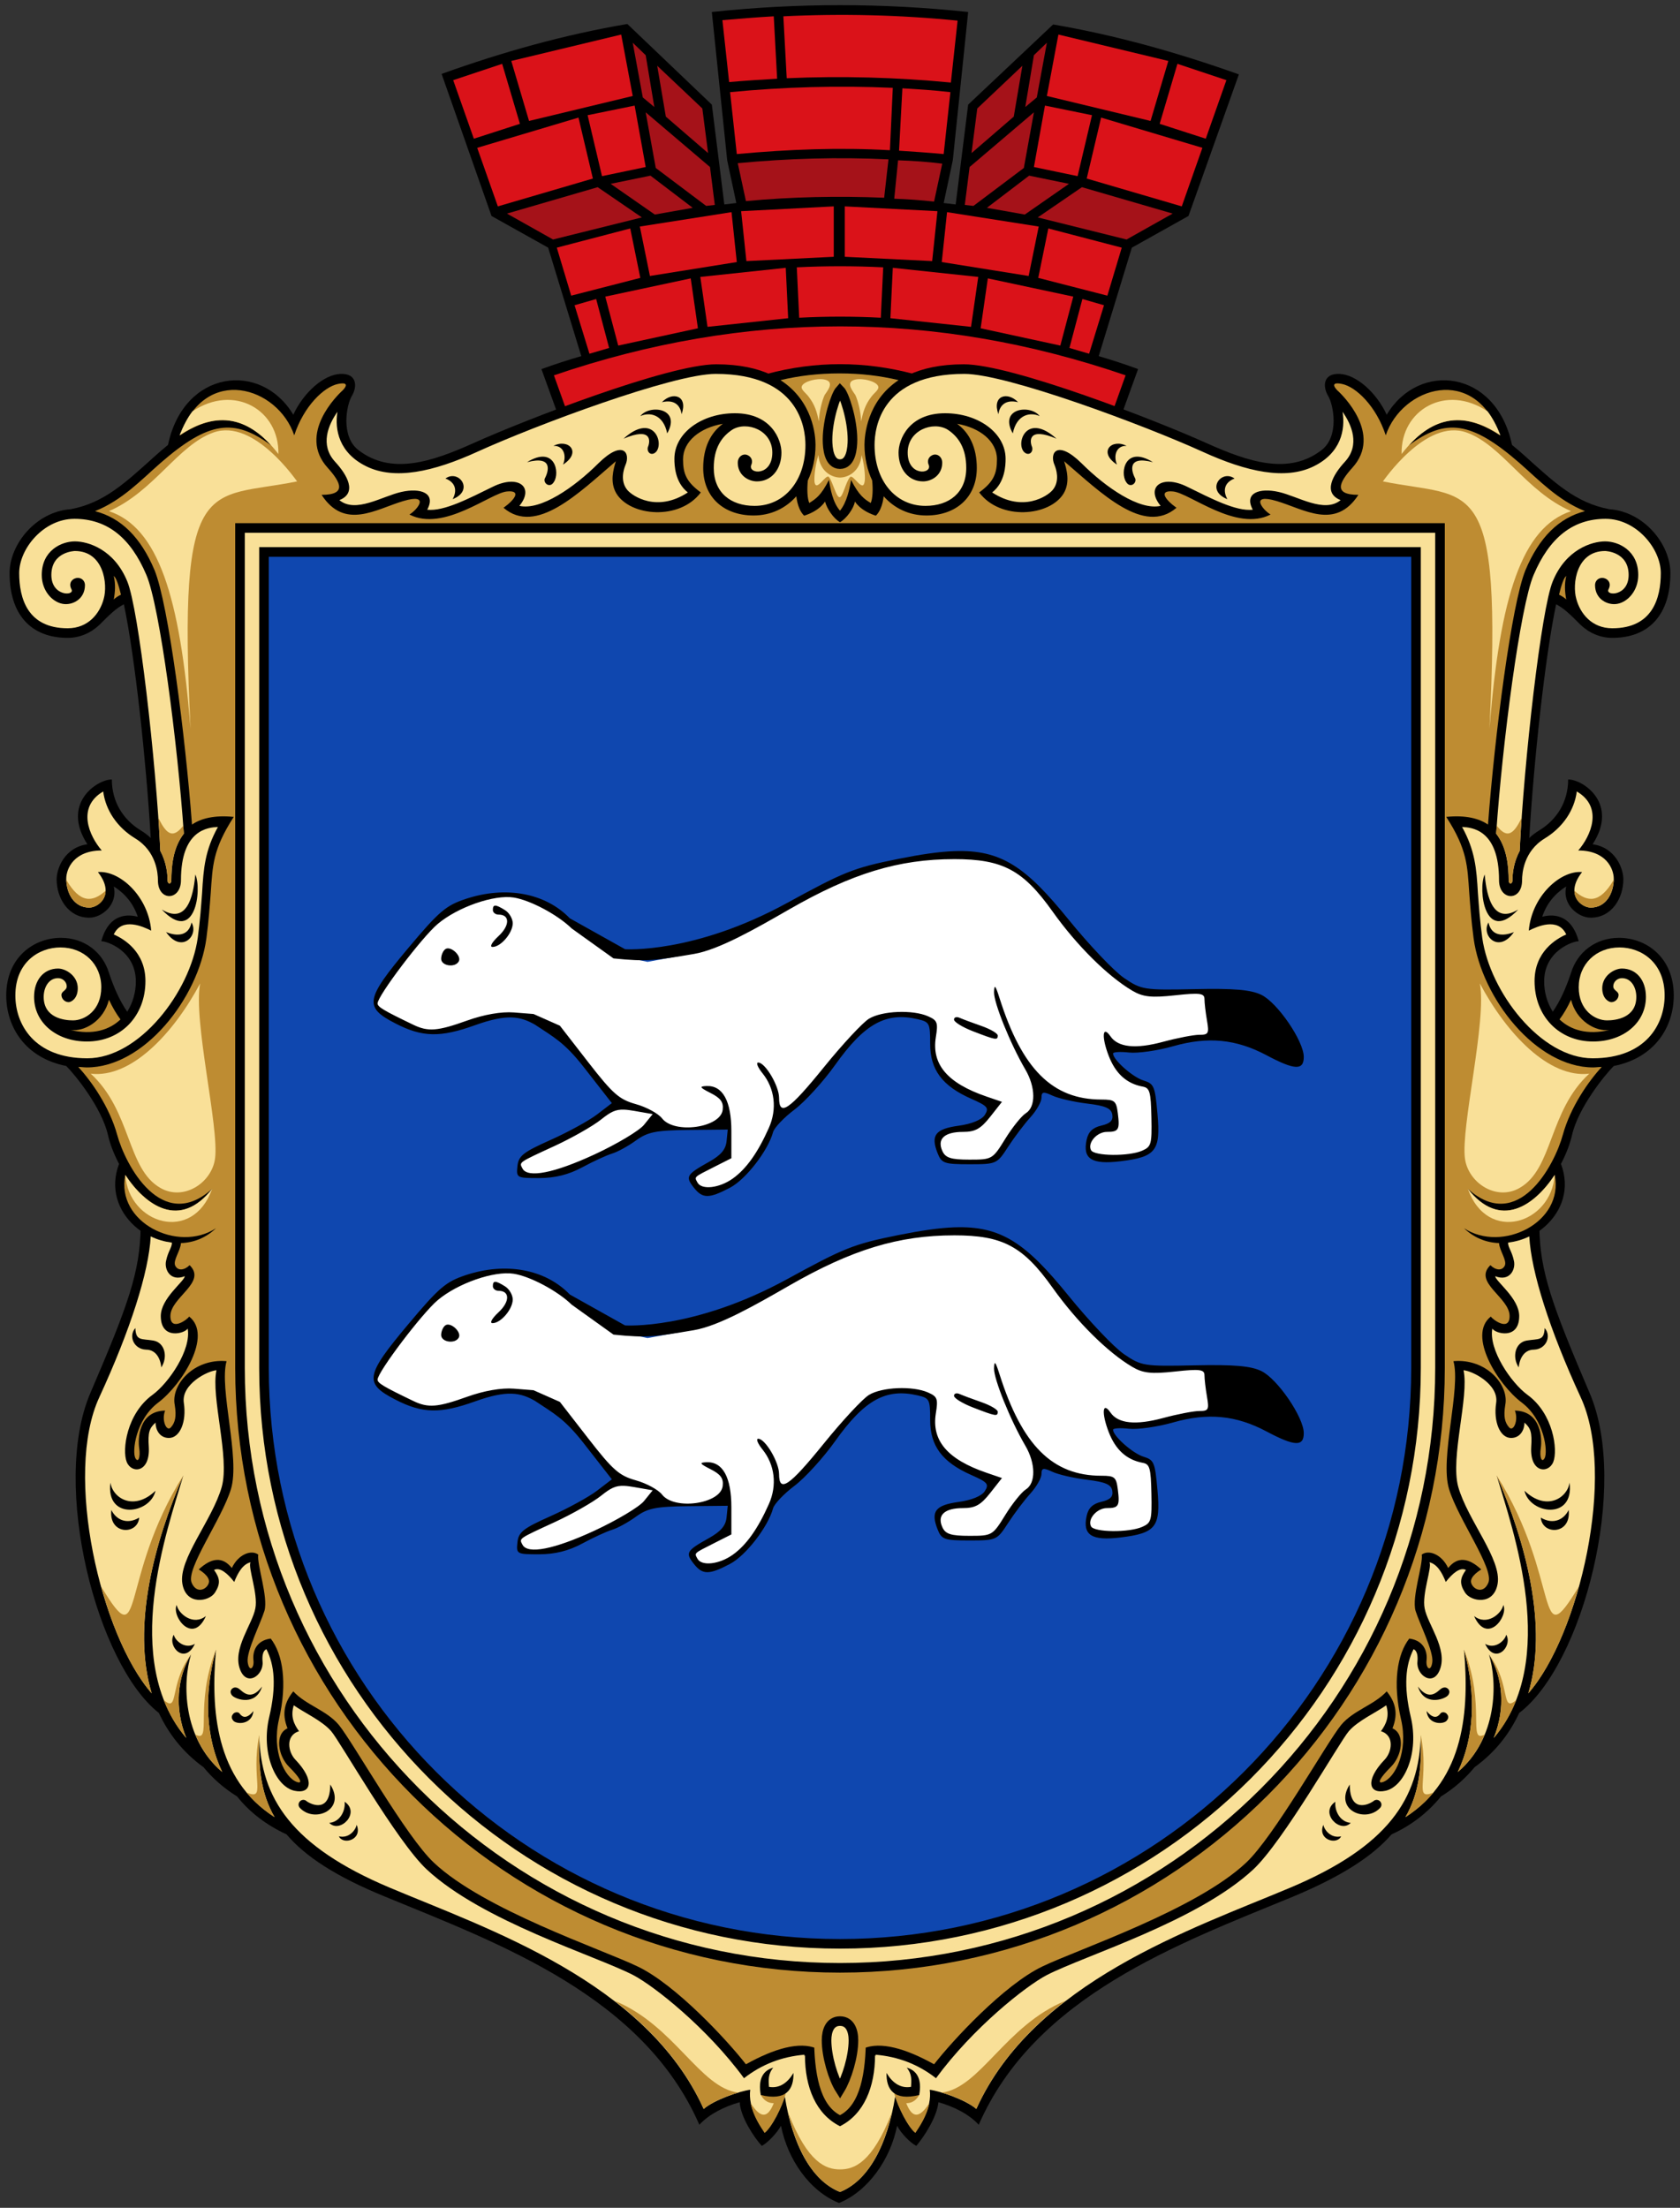
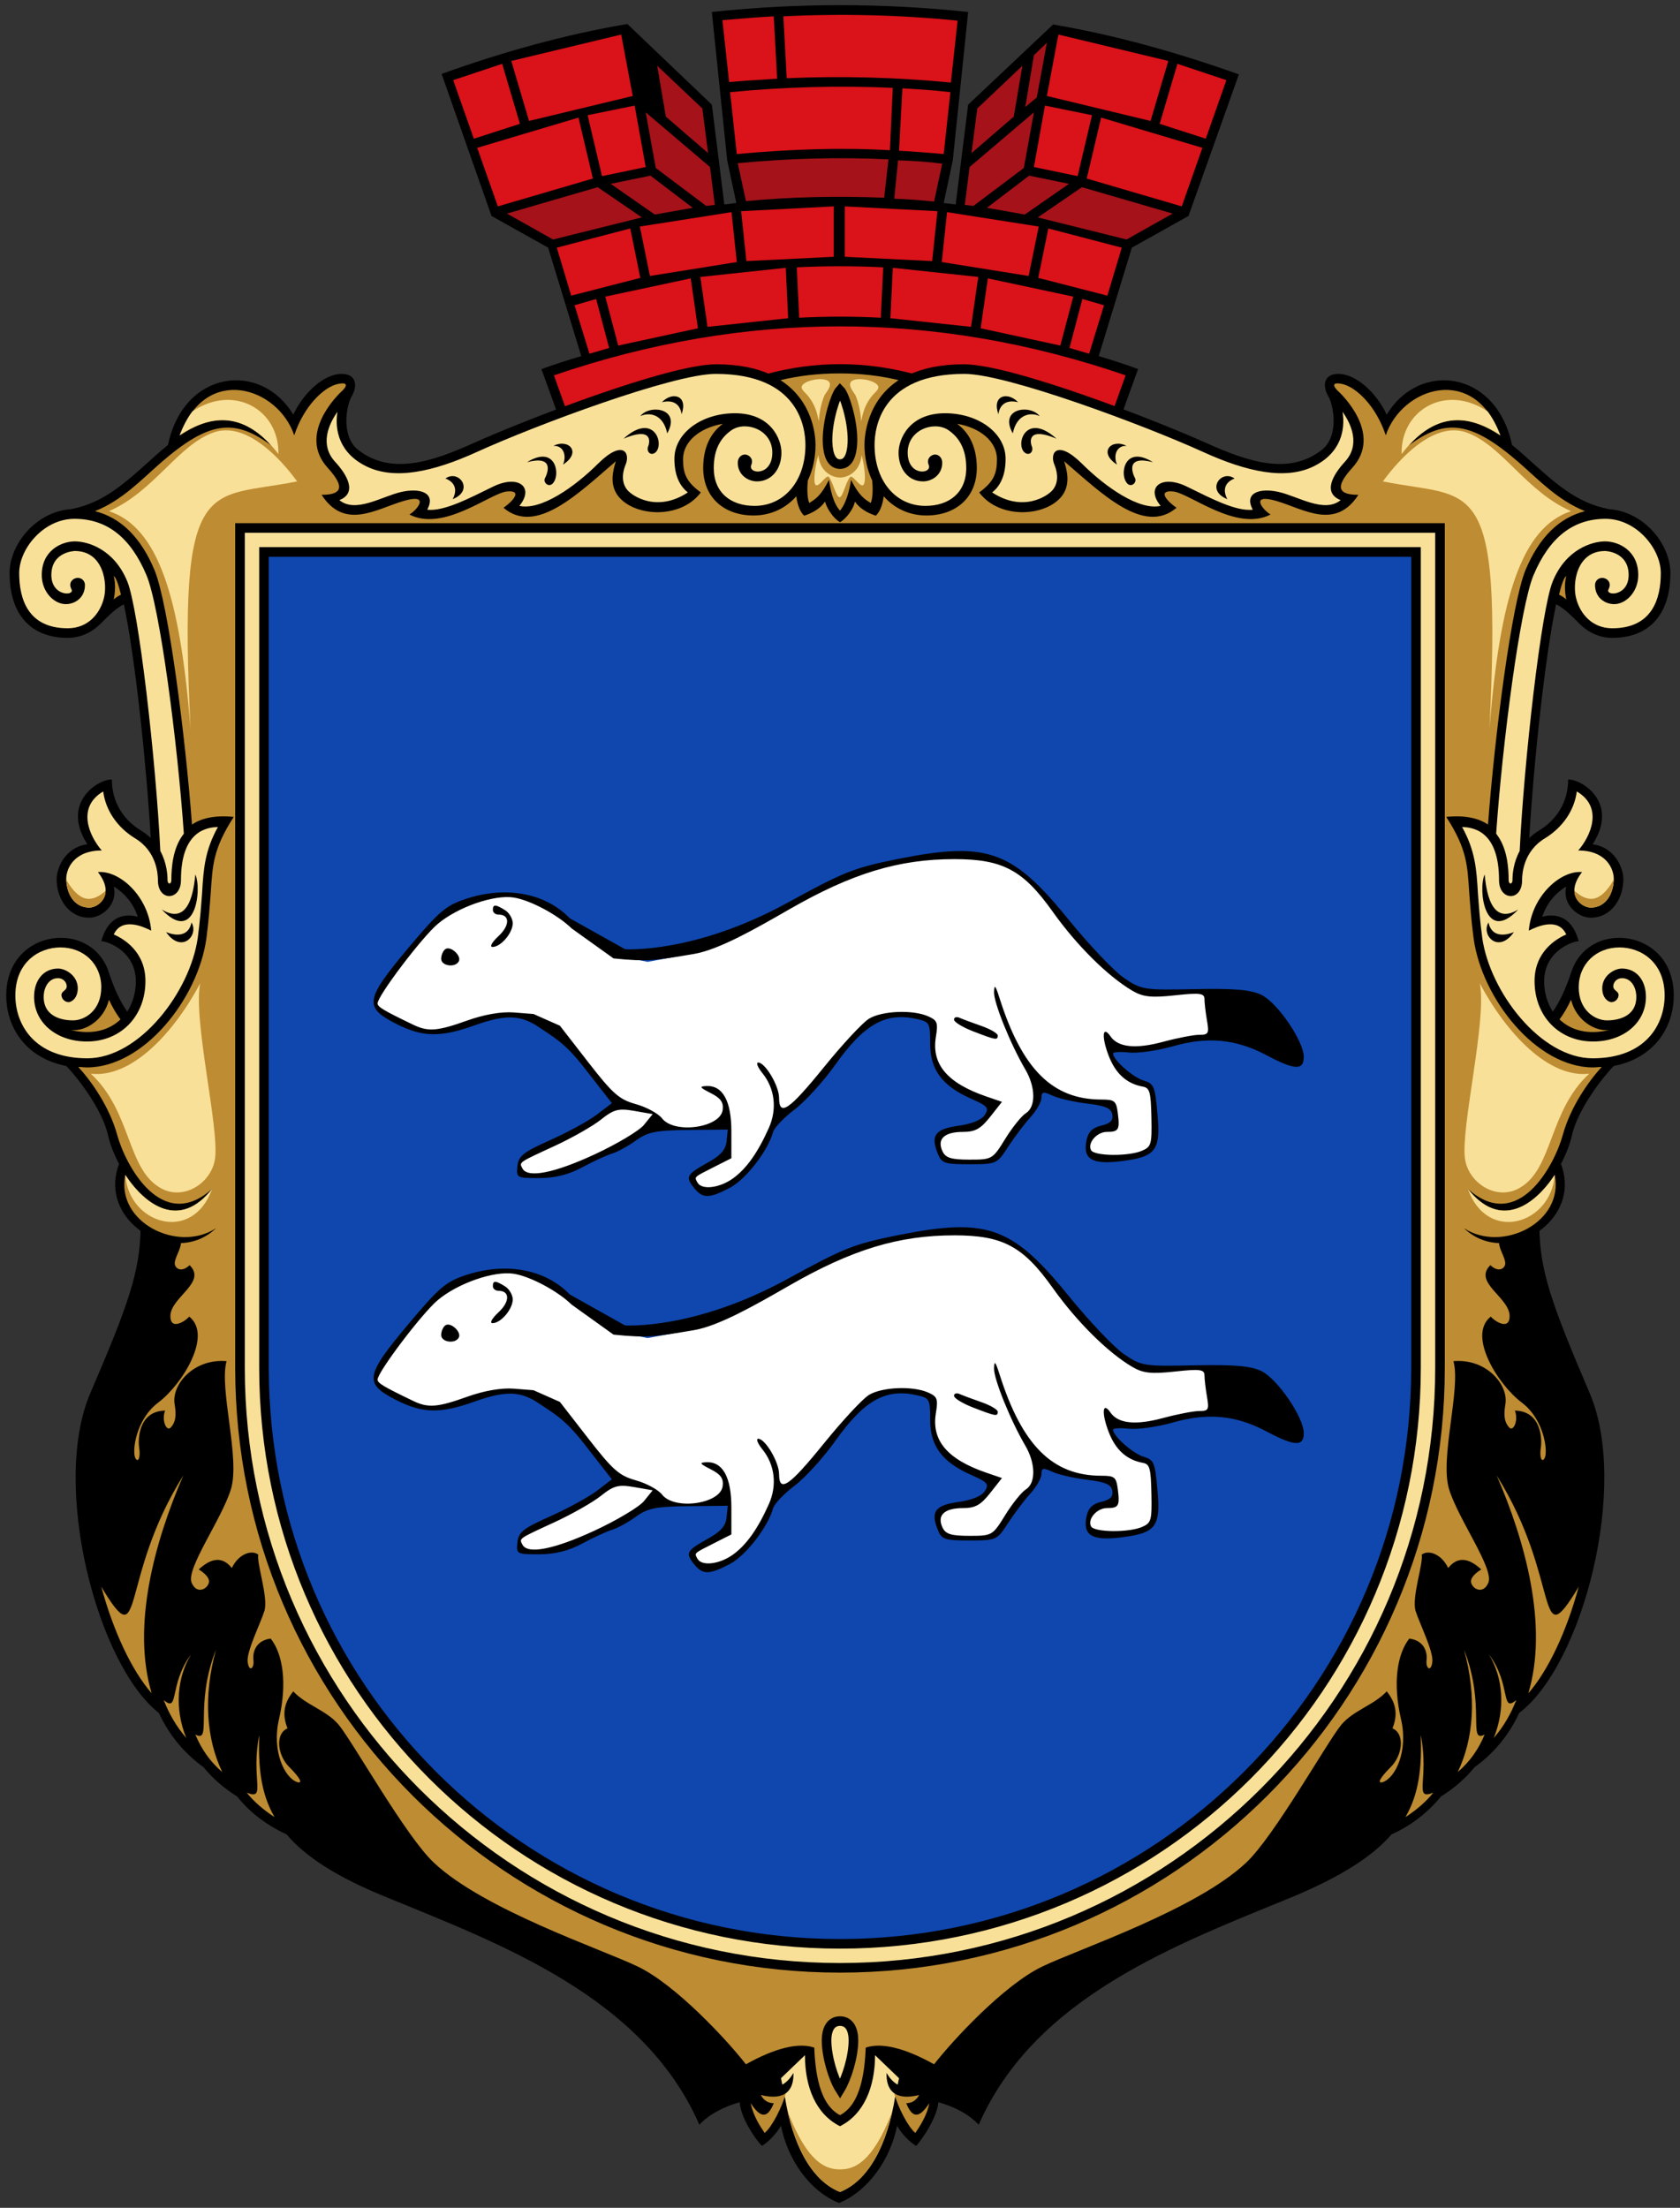
<svg xmlns="http://www.w3.org/2000/svg" xmlns:ns1="http://sodipodi.sourceforge.net/DTD/sodipodi-0.dtd" xmlns:ns2="http://www.inkscape.org/namespaces/inkscape" xmlns:xlink="http://www.w3.org/1999/xlink" width="350" height="460" version="1.1" id="svg1945" ns1:docname="Coat_of_Arms_of_a_ukrainian_Oblast_manteling_-_generic.svg" ns2:version="1.2.2 (b0a84865, 2022-12-01)" xml:space="preserve">
  <rect width="100%" height="100%" fill="#333333" stroke="none" />
  <defs id="defs1949">
    <ns2:perspective ns1:type="inkscape:persp3d" ns2:vp_x="0 : 526.18109 : 1" ns2:vp_y="0 : 1000 : 0" ns2:vp_z="744.09448 : 526.18109 : 1" ns2:persp3d-origin="372.04724 : 350.78739 : 1" id="perspective9276" />
    <ns2:perspective id="perspective9323" ns2:persp3d-origin="372.04724 : 350.78739 : 1" ns2:vp_z="744.09448 : 526.18109 : 1" ns2:vp_y="0 : 1000 : 0" ns2:vp_x="0 : 526.18109 : 1" ns1:type="inkscape:persp3d" />
    <ns2:perspective id="perspective3221" ns2:persp3d-origin="372.04724 : 350.78739 : 1" ns2:vp_z="744.09448 : 526.18109 : 1" ns2:vp_y="0 : 1000 : 0" ns2:vp_x="0 : 526.18109 : 1" ns1:type="inkscape:persp3d" />
    <ns2:perspective id="perspective5675" ns2:persp3d-origin="372.04724 : 350.78739 : 1" ns2:vp_z="744.09448 : 526.18109 : 1" ns2:vp_y="0 : 1000 : 0" ns2:vp_x="0 : 526.18109 : 1" ns1:type="inkscape:persp3d" />
    <defs id="defs1938">
      <g id="COA">
        <path d="M2,2 V175 a123 123 0 0 0 246 0 V2 H2" fill="#10679a" id="path1933" />
        <rect width="246" height="70" x="2" y="100" fill="#f5f5f5" stroke="#000" stroke-width="2" id="rect1935" />
      </g>
    </defs>
  </defs>
  <ns1:namedview id="namedview1947" pagecolor="#505050" bordercolor="#ffffff" borderopacity="1" ns2:showpageshadow="0" ns2:pageopacity="0" ns2:pagecheckerboard="1" ns2:deskcolor="#505050" showgrid="false" ns2:zoom="1.2429662" ns2:cx="127.11528" ns2:cy="209.98158" ns2:window-width="1440" ns2:window-height="900" ns2:window-x="0" ns2:window-y="0" ns2:window-maximized="0" ns2:current-layer="svg1945" />
  <g id="Crown">
    <path d="M247.6,45l10.5-29.5c-12.9-4.6-25.8-8.2-38.7-10.4l-17.7,16.7l-2.6,20.8c-0.8-0.1-1.7-0.2-2.5-0.3l1.9-8.9l3.2-30.9 c-17.8-1.9-35.6-1.9-53.4,0l3.2,30.9l1.9,8.9c-0.8,0.1-1.7,0.2-2.5,0.3l-2.6-20.8L130.7,5c-13,2.2-25.9,5.8-38.7,10.4L102.4,45 l11.8,6.6l6.9,22.6c-2.8,0.8-5.5,1.7-8.3,2.7l5.5,15.2h113.3l5.5-15.2c-2.7-1-5.5-1.9-8.2-2.7l6.9-22.6L247.6,45z" id="path1758" />
    <g id="use1795" transform="matrix(-1,0,0,1,350,0)">
      <path style="opacity:1;fill:#da1219;fill-opacity:1;fill-rule:evenodd;stroke-width:2.026;stroke-linecap:round;stroke-linejoin:round" d="m 129.5,7.2 -22.9,5.5 3.7,12.5 21.6,-5.2 z" id="path9017" />
      <path style="opacity:1;fill:#da1219;fill-opacity:1;fill-rule:evenodd;stroke-width:2.026;stroke-linecap:round;stroke-linejoin:round" d="m 108.4,25.8 -3.7,-12.5 -10.2,3.4 4.3,12.2 z" id="path9019" />
      <path style="opacity:1;fill:#da1219;fill-opacity:1;fill-rule:evenodd;stroke-width:2.026;stroke-linecap:round;stroke-linejoin:round" d="m 123.6,37.2 -3,-12.7 -21.1,6.3 4.3,12.2 z" id="path9021" />
      <path style="opacity:1;fill:#da1219;fill-opacity:1;fill-rule:evenodd;stroke-width:2.026;stroke-linecap:round;stroke-linejoin:round" d="m 125.5,36.7 9.1,-1.9 -2.3,-12.8 -9.8,2 z" id="path9023" />
      <path style="opacity:1;fill:#a51219;fill-opacity:1;fill-rule:evenodd;stroke-width:2.026;stroke-linecap:round;stroke-linejoin:round" d="m 144.4,43.3 -8.8,-6.7 -8.3,1.7 9.2,6.4 z" id="path9575" />
      <path style="opacity:1;fill:#a51219;fill-opacity:1;fill-rule:evenodd;stroke-width:2.026;stroke-linecap:round;stroke-linejoin:round" d="m 133.8,45.3 -9.2,-6.3 -18.9,5.5 9.6,5.4 z" id="path9577" />
      <path style="opacity:1;fill:#a51219;fill-opacity:1;fill-rule:evenodd;stroke-width:2.026;stroke-linecap:round;stroke-linejoin:round" d="M 149,42.7 147.2,42.9 136.7,35 134.6,23.4 148,34.8 Z" id="path9579" />
      <path style="opacity:1;fill:#a51219;fill-opacity:1;fill-rule:evenodd;stroke-width:2.026;stroke-linecap:round;stroke-linejoin:round" d="m 147.6,31.9 -8.8,-7.6 -1.8,-10.6 9.4,8.9 z" id="path9581" />
      <path style="opacity:1;fill:#a51219;fill-opacity:1;fill-rule:evenodd;stroke-width:2.026;stroke-linecap:round;stroke-linejoin:round" d="m 134.6,11.5 -2.7,-2.6 2.1,11.4 2.4,2 z" id="path9583" />
    </g>
    <g id="use1795-5" transform="translate(-0.083)">
      <path style="opacity:1;fill:#da1219;fill-opacity:1;fill-rule:evenodd;stroke-width:2.026;stroke-linecap:round;stroke-linejoin:round" d="m 129.5,7.2 -22.9,5.5 3.7,12.5 21.6,-5.2 z" id="path9017-5" />
      <path style="opacity:1;fill:#da1219;fill-opacity:1;fill-rule:evenodd;stroke-width:2.026;stroke-linecap:round;stroke-linejoin:round" d="m 108.4,25.8 -3.7,-12.5 -10.2,3.4 4.3,12.2 z" id="path9019-8" />
      <path style="opacity:1;fill:#da1219;fill-opacity:1;fill-rule:evenodd;stroke-width:2.026;stroke-linecap:round;stroke-linejoin:round" d="m 123.6,37.2 -3,-12.7 -21.1,6.3 4.3,12.2 z" id="path9021-5" />
      <path style="opacity:1;fill:#da1219;fill-opacity:1;fill-rule:evenodd;stroke-width:2.026;stroke-linecap:round;stroke-linejoin:round" d="m 125.5,36.7 9.1,-1.9 -2.3,-12.8 -9.8,2 z" id="path9023-6" />
      <path style="opacity:1;fill:#a51219;fill-opacity:1;fill-rule:evenodd;stroke-width:2.026;stroke-linecap:round;stroke-linejoin:round" d="m 144.4,43.3 -8.8,-6.7 -8.3,1.7 9.2,6.4 z" id="path9575-7" />
      <path style="opacity:1;fill:#a51219;fill-opacity:1;fill-rule:evenodd;stroke-width:2.026;stroke-linecap:round;stroke-linejoin:round" d="m 133.8,45.3 -9.2,-6.3 -18.9,5.5 9.6,5.4 z" id="path9577-9" />
      <path style="opacity:1;fill:#a51219;fill-opacity:1;fill-rule:evenodd;stroke-width:2.026;stroke-linecap:round;stroke-linejoin:round" d="M 149,42.7 147.2,42.9 136.7,35 134.6,23.4 148,34.8 Z" id="path9579-4" />
      <path style="opacity:1;fill:#a51219;fill-opacity:1;fill-rule:evenodd;stroke-width:2.026;stroke-linecap:round;stroke-linejoin:round" d="m 147.6,31.9 -8.8,-7.6 -1.8,-10.6 9.4,8.9 z" id="path9581-1" />
-       <path style="opacity:1;fill:#a51219;fill-opacity:1;fill-rule:evenodd;stroke-width:2.026;stroke-linecap:round;stroke-linejoin:round" d="m 134.6,11.5 -2.7,-2.6 2.1,11.4 2.4,2 z" id="path9583-6" />
    </g>
    <g fill="#f5f5f5" id="g1809">
      <path d="M161.9,16.4l-0.7-13c-3.6,0.2-7.2,0.5-10.7,0.8l1.4,12.9C155.2,16.8,158.6,16.6,161.9,16.4z" id="path1797" style="fill:#da1219;fill-opacity:1" />
      <path d="M163.9,16.3c11.4-0.5,22.8-0.2,34.2,0.9l1.4-12.9c-12-1.2-24.2-1.5-36.3-0.9L163.9,16.3z" id="path1799" style="fill:#da1219;fill-opacity:1" />
      <path d="M186,18.3c-11.3-0.5-22.6-0.2-33.9,0.9l1.4,12.9c10.9-1,21.5-1.4,31.9-0.8L186,18.3z" id="path1801" style="fill:#da1219;fill-opacity:1" />
      <path d="M188,18.4l-0.7,13c3,0.2,6.1,0.4,9.3,0.7l1.4-12.9C194.6,18.8,191.3,18.6,188,18.4z" id="path1803" style="fill:#da1219;fill-opacity:1" />
      <path d="M183.5,66.2l0.5-10.5c-6-0.3-12-0.3-18,0l0.5,10.5C172.2,65.9,177.8,65.9,183.5,66.2z" id="path1805" style="fill:#da1219;fill-opacity:1" />
      <path d="M115.4,78.2l4.3,12h110.5l4.3-12C194.9,64.6,155.2,64.6,115.4,78.2z" id="path1807" style="fill:#da1219;fill-opacity:1" />
      <path style="opacity:1;fill:#da1219;fill-opacity:1;fill-rule:evenodd;stroke-width:2.026;stroke-linecap:round;stroke-linejoin:round" d="m 176,43 19.3,1 -1.1,10.4 -18.2,-0.9 z" id="path9217" />
      <path style="opacity:1;fill:#da1219;fill-opacity:1;fill-rule:evenodd;stroke-width:2.026;stroke-linecap:round;stroke-linejoin:round" d="m 197.3,44.2 19.1,3 -2.1,10.3 -18.1,-2.9 z" id="path9219" />
      <path style="opacity:1;fill:#da1219;fill-opacity:1;fill-rule:evenodd;stroke-width:2.026;stroke-linecap:round;stroke-linejoin:round" d="m 186,55.8 17.8,1.9 -1.5,10.4 -16.8,-1.8 z" id="path9221" />
      <path style="opacity:1;fill:#da1219;fill-opacity:1;fill-rule:evenodd;stroke-width:2.026;stroke-linecap:round;stroke-linejoin:round" d="m 205.8,58 17.8,3.8 -2.7,10.2 -16.6,-3.6 z" id="path9223" />
      <path style="opacity:1;fill:#da1219;fill-opacity:1;fill-rule:evenodd;stroke-width:2.026;stroke-linecap:round;stroke-linejoin:round" d="m 225.5,62.3 4.5,1.3 -3.1,10.1 -4.1,-1.2 z" id="path9225" />
      <path style="opacity:1;fill:#da1219;fill-opacity:1;fill-rule:evenodd;stroke-width:2.026;stroke-linecap:round;stroke-linejoin:round" d="m 230.7,61.6 3,-10 -15.3,-4 -2.1,10.3 z" id="path9227" />
      <path style="fill:#da1219;fill-opacity:1;fill-rule:evenodd;stroke-width:2.026;stroke-linecap:round;stroke-linejoin:round" d="m 173.7,43 -19.3,1 1.1,10.4 18.2,-0.9 z" id="path9217-0" />
      <path style="fill:#da1219;fill-opacity:1;fill-rule:evenodd;stroke-width:2.026;stroke-linecap:round;stroke-linejoin:round" d="m 152.4,44.2 -19.1,3 2.1,10.3 18.1,-2.9 z" id="path9219-2" />
      <path style="fill:#da1219;fill-opacity:1;fill-rule:evenodd;stroke-width:2.026;stroke-linecap:round;stroke-linejoin:round" d="m 163.7,55.8 -17.8,1.9 1.5,10.4 16.8,-1.8 z" id="path9221-1" />
      <path style="fill:#da1219;fill-opacity:1;fill-rule:evenodd;stroke-width:2.026;stroke-linecap:round;stroke-linejoin:round" d="m 143.9,58 -17.8,3.8 2.7,10.2 16.6,-3.6 z" id="path9223-8" />
      <path style="fill:#da1219;fill-opacity:1;fill-rule:evenodd;stroke-width:2.026;stroke-linecap:round;stroke-linejoin:round" d="m 124.2,62.3 -4.5,1.3 3.1,10.1 4.1,-1.2 z" id="path9225-7" />
      <path style="fill:#da1219;fill-opacity:1;fill-rule:evenodd;stroke-width:2.026;stroke-linecap:round;stroke-linejoin:round" d="m 119,61.6 -3,-10 15.3,-4 2.1,10.3 z" id="path9227-1" />
    </g>
    <g fill="#ccc" id="g1815" style="fill:#a51219;fill-opacity:1">
      <path d="M185.1,33.2c-10.5-0.5-20.9-0.2-31.4,0.8l1.7,7.9c9.6-0.9,19.2-1.1,28.8-0.7L185.1,33.2z" id="path1811" style="fill:#a51219;fill-opacity:1" />
      <path d="M187.1,33.4l-0.8,8c2.8,0.1,5.5,0.3,8.3,0.6l1.7-7.9C193.2,33.7,190.2,33.5,187.1,33.4z" id="path1813" style="fill:#a51219;fill-opacity:1" />
    </g>
  </g>
  <g id="Cartouche">
    <g id="Base">
      <path d="M331.2,290.3c-7.9-18.5-10.4-25.4-10.5-34.7L190.3,77.9c-10.2-2.7-20.4-2.7-30.5,0L29.3,255.6 c-0.1,9.4-2.6,16.3-10.5,34.7c-8.2,19.2,1.4,56.5,14.3,66.6c2,4.3,5,8.2,9.3,11.3c1.8,2.2,4.1,4.3,7,6.1c2.7,3.4,6.2,6,10.3,7.9 c3.9,4.6,10.3,8.8,20.6,13c23.8,9.8,53.7,20.7,65.4,47.5c2-2.2,5.2-3.8,8.4-4.7c0.2,3.1,2.9,7.2,4.6,9.1c1.2-0.6,3.2-2.7,4-4.2 c1.4,7,5.9,13.6,12.1,16.1c6.1-2.5,10.7-9.1,12.1-16.1c0.8,1.6,2.8,3.6,4,4.2c1.6-1.9,4.3-6,4.6-9.1c3.2,0.9,6.4,2.5,8.4,4.7 c11.7-26.8,41.6-37.7,65.4-47.5c10.3-4.3,16.7-8.5,20.6-13c4.2-1.9,7.6-4.6,10.3-7.9c2.9-1.8,5.2-3.9,7-6.1 c4.3-3.1,7.3-7,9.3-11.3C329.8,346.8,339.4,309.5,331.2,290.3z" id="path1818" />
      <path id="BsL" d="M149.2,75.9c-10,0-40.1,11.7-50.5,16.4c-8.9,4-17.2,6.7-24,1.5c-3.8-2.9-2.5-9.5-1.4-11.3s1.2-4.7-2.3-4.6 s-7.7,3.8-9.9,8.5C54.4,75.2,38.3,77,35,92.7c-1,0.8-1.9,1.6-2.8,2.4c-6,5.4-10.5,9.7-17.5,11c-7.2,0.5-12.7,7.3-12.7,13.3 c0,8.6,4.4,13.5,12.1,13.5c2.5,0,4.8-1,6.6-2.7l0,0c2.2-2.2,3.4-3.4,5.1-4.3c2.3,10.7,4.7,33.1,5.6,48.7c-0.6-0.6-1.3-1.1-2.1-1.6 c-3.6-2.2-6-5.9-6-10.6c-3.1,0-10.6,5-5.1,13.5c-4.8,0.7-6.4,5.1-6.4,7.3c0,3.9,2.4,8,6.8,8c2.6,0,6-2.7,5.1-6.5 c2.4,1.5,4.1,3.6,5,6.3c-1.6-0.4-5.9-1.1-7.6,5.1c1.2,0,7.2,2,7.2,8.4c0,2.2-0.6,4.4-1.8,6.3c-1.5-2.2-2.7-4.8-3.8-8.1l0,0 c-1.3-4.3-5.1-7.3-10-7.3c-5.7,0-11.4,4.1-11.4,12c0,6.5,3.9,13,12.5,14.7c1.9,1.9,7.4,8.7,8.7,14.4c0.4,1.8,1.2,3.9,2.3,6 c-3.9,10.3,7.1,18.6,15.7,16.3l129.5-166C169.9,89.9,168.9,75.9,149.2,75.9z" />
      <use xlink:href="#BsL" transform="scale(-1 1)" x="-350" id="use1821" />
    </g>
    <g id="Color">
      <path fill="#f9e098" d="M182.3,428.2c0,6.6-2.3,12.3-7.3,14.8c-5-2.5-7.3-8.1-7.3-14.8l-5,4.8l0.8,3.8c1.6,10,5.5,17.5,11.5,19.9 c6-2.4,9.9-9.9,11.5-19.9l0.8-3.8L182.3,428.2z" id="path1824" />
      <path fill="#be8c32" d="M184.7,108c-3.9-0.7-5.7-2.2-6.6-3.5c-0.2,1.4-1.8,3.6-3.1,4.3c-1.3-0.7-2.8-2.9-3.1-4.3 c-0.9,1.3-2.7,2.8-6.6,3.5l0,310.6l4.3,5.6c0,7.8,1.2,14.3,5.4,16.5c4.2-2.2,5.4-8.7,5.4-16.5l4.3-5.6L184.7,108z" id="path1826" />
      <path fill="#be8c32" d="M169.9,92.7c0,2.8-0.6,5.3-1.6,7.4c-0.2,1.9-0.1,3.8,0.3,4.7c1.4-0.9,2.4-1.5,4.1-4.8 c0.3,1.9,0.8,4.7,2.3,6.4c1.4-1.7,2-4.5,2.3-6.4c1.7,3.3,2.8,4,4.1,4.8c0.4-0.9,0.5-2.8,0.3-4.7c-1-2.1-1.6-4.7-1.6-7.4 c0-1.9,0.5-9.1,7.1-13.5c-3.8-0.9-7.8-1.4-12.3-1.4s-8.5,0.5-12.3,1.4C169.4,83.6,169.9,90.8,169.9,92.7z" id="path1828" />
      <g id="ClL">
        <g fill="#be8c32" id="g1836">
          <path d="M155.4,430.1c-3.8-4.9-14.6-16.6-22.6-20.4c-7.5-3.6-32-11.8-42.4-21.6c-5.8-5.4-16.8-25-19.8-28.7 c-2.6-3.1-6.8-4.1-9.5-7c-1.7,2.1-2.5,4.5-1.2,7.7c-2.7,1.2-2,5.7,0.3,8s3,3.6,1.7,3.2c-2.6-0.9-5.3-6.4-3.8-13 c1.8-7.7,0.8-13.7-1.7-16.9c-3.1,0.4-3.8,2.8-3.6,4.5c0.2,1.7-0.9,2.6-1.2,0.4c-0.3-2.2,2.7-8.1,3.5-10.7c0.8-2.9-1.6-9.6-1.3-11.7 c-1.5-1.1-4.2,0-5.5,2.8c-2-2.5-4.3-2.1-6.9,0.3c0,0,2.5,1.4,2.1,2.8s-2.6,2.4-3.6-0.1c-1.1-3,6.3-13.2,8.2-19.4 c2-6.4-2.5-21-0.9-26.7c-6.9-0.6-11.6,5-10.8,9.1c0.4,2.4,0.1,3.7-0.8,4.7c-0.9,1-2-1.5-1.2-3.5c-5.5,0.1-5.7,5.9-5.4,7.8 s-0.2,3.2-0.8,2.1c-0.7-1.3,0-8,4.8-11.6c4.9-3.7,11.4-14,6.4-17.9c-0.2,0.5-3.9,3.3-3.9-0.1c0-3.9,7.7-7,4-10.6c-1,1-2.4,1.3-3,0.1 c-0.5-1.1,1.1-3.1,1.2-4.7c2.7-0.1,5.2-1.1,7.3-3.1c-7.9,5.2-20.9-1.2-18.9-11.1c4.3,6.5,11.4,11.4,18.1,2.9 c-10.5,9.4-18.1-5-19.8-11.3c-1.6-5.8-5.4-11.2-8.1-14.1c0.6,0,1.2,0.1,1.8,0.1c11.9,0,23.2-14.4,24.9-26.9c0.5-3.8,0.7-6.8,0.9-9.4 c0.4-5.7,0.4-9.1,4.8-15.9c-4-0.4-6.8,0.3-8.7,1.6c-1.4-18.6-4.9-45.9-7.8-53c-2.9-6.9-7-10.9-12.4-12.3c5.7-2.3,9.6-6.5,13.6-10 c10.1-8.8,15.4-9.4,23.1-3.7c-6.8-7.5-13.4-5.8-19-2.1c5.3-14.9,20.4-10.1,23.8,0c2-6.1,6.2-10.1,9.1-10.7s1.2,1.2,0.7,1.6 c-0.5,0.5-9.3,8.8-2.8,15.9c2.6,2.9,4.1,5.6-1.3,5.6c4.8,7.4,11.3,3,17,1.3c5.7-1.7,3,1.8,1.3,2.8c7.1,3.7,16.9-4.5,20.3-4.8 c3-0.3,1.8,1.6-0.7,3.4c6.8,5.8,15.7-3.1,23.4-9.7c-0.5,1.7-1.3,4.3,0.1,6.7c2.9,4.8,13.2,5.7,17.6-0.2c-3-2.2-3.7-3.9-3.7-6.9 c0-3.8,3.6-6.6,8.3-7.4c-2.6,1.9-4.1,5-4.1,9.2c0,6.1,4.3,9.9,10.5,9.9c3.6,0,6.7-1.5,8.9-4c0.2,1.7,0.8,3.8,2.5,4.7l1.7,318.7 C166.6,425.3,161.3,426.8,155.4,430.1z" id="path1830" />
          <path d="M25.2,123.9c-0.5-2.1-1-3.5-1.5-3.9c0.4,1.7,0.3,3.3,0,4.9C24.1,124.5,24.6,124.2,25.2,123.9z" id="path1832" />
          <path d="M25.1,212.4c-0.9-1.2-1.7-2.6-2.4-4.1c-1.1,4.4-5.1,6.7-8,6.3C19.3,215.7,22.8,214.6,25.1,212.4z" id="path1834" />
        </g>
        <g fill="#f9e098" id="g1846">
          <path d="M160.9,94.3c0-4.7-5.3-6.6-8.3-4.8c-2.3,1.5-3.9,3.9-3.9,8c0,5.1,3.5,7.9,8.5,7.9c6.2,0,10.6-5.2,10.6-12.7 c0-3.5-1.3-14.8-18.7-14.8c-8.9,0-37.5,10.7-49.6,16.2c-9.4,4.3-17.3,5.9-23.1,3.1s-6.7-7.7-6.1-11.4c-1.9,2.7-3.7,6.9-0.5,10.4 c2.5,2.7,4.7,6.5,0.9,8c3.4,2.8,8.9-0.8,12.9-1.7s7.3,0.2,5.4,3.7c3.5,0.4,8.8-2.4,13.7-4.8c5.3-2.6,8.7,0.1,5.5,4 c4.4,1,11.4-3.8,16.5-8.9c5.1-5,6.7-2.1,5.6,0.4c-0.3,0.7-1.2,3.3,0.4,5.2c1.1,1.3,6.2,4.7,12.6,0.5c-2.7-2.1-2.8-5.7-2.8-7 c0-5.4,5.7-9.5,12.6-9.5c7.6,0,9.7,5.5,9.7,8.2c0,3.5-2.1,6-5.1,6c-1.8,0-4-1.3-4-3.9c0-1,0.7-1.7,1.5-1.7 c0.8,0,1.9,0.9,1.3,2.2C155.8,98.8,160.9,99.3,160.9,94.3z" id="path1838" />
          <path d="M33.4,177.3c1.3,2.4,1.5,4.8,1.5,6.1c0,0.9,0.8,0.9,0.8,0c0-2.7,0.3-6.8,2.6-9.7c-1.3-18.9-5-47.3-7.8-53.9 c-3.3-7.8-8.2-11.7-15-11.7c-6.4,0-11.5,6.2-11.5,11.3c0,5.2,1.7,11.5,10.1,11.5c4.3,0,6.7-3.1,7.5-6.1c0.9-3.1,0-10-6-10 c0,0-4.9,0.1-4.9,5c0,4.5,4.9,4.4,4.2,3c-0.8-1.5,0.4-2.4,1.3-2.4s1.5,0.7,1.5,1.5c0,3-2.7,4.3-4.7,3.9c-2.1-0.4-4.3-2.7-4.3-6 c0-5.1,4.1-7,6.9-7c2.8,0,8.2,1.7,10.9,8.3C28.9,126.8,32.5,158.6,33.4,177.3z" id="path1840" />
          <path d="M37.7,183.4c0,4.3-4.8,4.5-4.8,0c0-1.4-0.3-6-4.7-8.7c-3.8-2.3-6.2-5.9-6.7-9.8c-5.6,3.3-2.9,9.3-0.3,12.3 c-5.8,0-7.4,3.8-7.4,5.9c0,3,1.6,6,4.8,6c1.9,0,5.5-2.7,1.8-7.4c4.5-0.4,10.5,5,11.1,12.2c-1.6-0.8-6.1-2.9-7.8,0.8 c2.1,0.9,6.6,3.6,6.6,9.7c0,7.3-5.1,12.6-12.2,12.6c-6.3,0-11-3.9-11-9.3c0-3.5,2-5.9,5-5.9c1.6,0,4.1,1.5,4.1,4.1 c0,2.2-1.4,2.9-1.9,2.9c-0.8,0-1.5-0.7-1.5-1.5c0-0.8,1.1-0.9,1.1-1.8s-0.8-1.7-1.8-1.7c-2,0-3,2-3,3.9c0,4.4,4.3,4.9,6.1,4.9 c2.5,0,5.9-2.1,5.9-6.9c0-4.8-3.6-8.3-8.5-8.3c-4.5,0-9.4,3.1-9.4,10c0,6,3.9,13.1,15,13.1c10.8,0,21.4-13.8,23-25.1 c0.5-3.7,0.7-6.7,0.9-9.3c0.3-5.2,0.6-8.9,3.3-13.8C43.4,172.4,37.7,172.8,37.7,183.4z" id="path1842" />
-           <path d="M155,433c-7.7-10.5-18.7-19.2-23.1-21.5c-8-4.1-31.4-11.2-43-22c-6.3-5.9-18-26.6-19.9-28.8 s-5.7-3.9-7.8-5.4c-0.7,2.3,0,3.9,1.1,5.4c-2.9,0.9-2.3,4.4-0.7,6c4,4.2,3.3,7.2-0.3,6.4c-3.9-0.9-7-7.9-5.2-15.4 c1.5-6.4,1.1-10.8-0.6-14.1c-0.1,0.1-1,0.3-0.8,2.6c0.3,2.8-3.3,5.4-4.7,1.6c-1.6-4.3,2.6-9.4,3.2-12.7c0.6-3-1.6-8.6-1-9.6 c-1.6,0.4-2.6,2.1-3.4,4.1c-1.5-1.9-3-3.1-4.2-2.5c1.2,1.7,1.4,2.8,0.2,4.7c-1.2,1.9-6,2.8-6.8-1.8c-0.9-5.1,6.2-13.2,8.2-20.2 c1.7-6.1-2.3-18.8-1.1-24.3c-1.8,0.1-7.4,2.9-6.8,6.8s-0.8,7.3-3.1,7.3c-2,0-2.8-1.8-2.8-3.2c-1.3,1.2-1.6,2-1.4,5.1 c0.3,5.4-3.6,5.6-4.6,3.1s0-10.1,5.4-14c3.4-2.5,8.1-9.4,7.3-13.8c-0.5,1-5.6,2.5-5.6-2.6c0-3.7,4.9-7.2,5-8.3 c-3.1,1.2-4.3-1.5-3.9-3.2c0.4-2,1.3-2.9,1.2-3.8c-1.5-0.2-3-0.6-4.4-1.3C31,265,27.2,277,20.7,291.1 c-7.5,16.1,0.3,49.6,10.9,61.7c-4.2-14,0.6-31.6,6.6-45.4c-3.4,11.5-13.1,38.5,0.6,54.7c-2.5-6.2-1.9-12.6,1-17.4 c-1.8,5.8-1.8,17.5,6.5,24.5c-3.3-6.9-4-15.7-1.3-25.5c-1.1,12.5-0.2,26.9,12.2,34.9c-2.9-5-3.4-10.5-3.2-17.1 c0.3,13.2,6.8,23.2,27.2,31.8s53.4,19.6,65.4,46.1c2.2-1.9,7.5-3.7,9.7-4c-0.5,3.8,2,7.3,3,8.9c1.6-1.2,3.6-5.5,4.2-7.5l1.6-0.5 l2.5-8.2C162.9,428.5,158.7,430.1,155,433z" id="path1844" />
        </g>
        <g fill="#f9e098" id="g1858">
          <path d="M172.4,79.3c-1.3-0.7-4.2-0.1-5.1,0.8c-0.9,0.9,0.5,1.6,1.2,2.6c1.3,1.7,1.7,3.2,2.1,5.1c0.1-2.3,0.7-4.4,1.2-5.5C172.1,81.8,173.7,80,172.4,79.3z" id="path1848" />
          <path d="M58,94.6c0.2-9.2-9.2-14.7-17.9-8.9c-1,1.3-1.9,3-2.7,5C45.3,85.4,52,86.8,58,94.6z" id="path1850" />
          <path d="M44.5,90.1c-7.4,2.6-12.4,12.3-21.8,16.4c10.2,3.4,14.8,17.6,17,45.4c-2.7-54,3.5-47.8,22.2-51.6C61.9,100.4,53,87.1,44.5,90.1z" id="path1852" />
          <path d="M18.9,223.7c8.4,1,17.2-8.3,22.8-18.8c-1.5,7.7,4,30,3.1,36.5c-0.7,5.1-6.6,8.9-11.4,6.1C26.4,243.5,27.4,231.5,18.9,223.7z" id="path1854" />
          <path d="M26.1,244.8c0.7,10.2,14,14.4,18.1,2.9C37.5,256.2,30.4,251.3,26.1,244.8z" id="path1856" />
        </g>
        <g fill="#be8c32" id="g1876">
          <path d="M31.6,352.8c-4.2-14,0.6-31.6,6.6-45.4c-13.6,21.7-8,38.3-17.1,23.2C23.6,339.8,27.4,348,31.6,352.8z" id="path1860" />
          <path d="M38.8,362.1c-2.5-6.2-1.9-12.6,1-17.4c-4.7,6.3-2.4,12.3-5.7,9.5C35.2,357,36.7,359.7,38.8,362.1z" id="path1862" />
          <path d="M45,343.7c-4.6,11.7-0.7,19.6-4.3,17.7c1.2,2.9,3,5.6,5.6,7.8C43,362.3,42.3,353.5,45,343.7z" id="path1864" />
          <path d="M57.2,378.6c-2.9-5-3.4-10.5-3.2-17.1c-1.8,9.2,1.6,13.7-2.6,12C52.9,375.4,54.9,377.1,57.2,378.6z" id="path1866" />
-           <path d="M33.4,177.3c1.3,2.4,1.5,4.8,1.5,6.1c0,0.9,0.8,0.9,0.8,0c0-2.7,0.3-6.8,2.6-9.7c0-0.5-0.1-1.1-0.1-1.7c-2,2.6-3.4,2.2-5.2-1.6C33.2,172.9,33.3,175.2,33.4,177.3z" id="path1868" />
          <path d="M18.6,189.1c1.3,0,3.4-1.2,3.4-3.5c-2.7,2.4-5.3,2.7-8.2-2.3C13.9,186.2,15.5,189.1,18.6,189.1z" id="path1870" />
          <path d="M158.5,436.5c0.8,1.4,1.8,1.7,2.7,1.7c-1.3,3.3-2.8,3.1-4.8,0c0.5,2.7,2.1,5,2.9,6.2c1.5-1.2,3.6-5.3,4.4-8.2L158.5,436.5z" id="path1872" />
-           <path d="M146.6,439.4c1.6-1.4,4.7-2.7,7.2-3.4c-8-1-13.3-14-25.7-19.1C135.8,422.9,142.5,430.2,146.6,439.4z" id="path1874" />
        </g>
        <g id="g1916">
          <path d="M158.5,436.5c-0.6-3.2,0.4-5.1,2.6-5.7c-1.1,1.3-1,2.6-0.9,4c2.3,0.4,4-1,5.1-2.9C165.4,435.3,163.8,437.8,158.5,436.5z" id="path1878" />
          <path d="M68.8,371.8c3.4,5.3-3.3,8.1-6.3,4.9c-0.4-0.4-0.4-1,0-1.4c0.4-0.4,1-0.4,1.4,0C64.9,376,68.8,377.8,68.8,371.8z" id="path1880" />
          <path d="M68.6,379.8c2.3-0.2,3.4-2.6,3.2-4.4C75.2,377.7,70.8,382.1,68.6,379.8z" id="path1882" />
          <path d="M74.3,380.2c-0.2,1.1-1.6,2.9-3.7,2.4C71.5,384.5,75.6,383.3,74.3,380.2z" id="path1884" />
          <path d="M52.8,356.5c-0.3,2.8-3.3,2.8-4.1,2.1c-0.4-0.4-0.6-0.9-0.2-1.4c0.3-0.5,1.1-0.6,1.4-0.2S51.1,358.6,52.8,356.5z" id="path1886" />
          <path d="M54.6,351.4c-1.3,4.1-5.4,2.7-6.2,1.9c-0.4-0.4-0.5-1-0.1-1.4c0.4-0.4,0.9-0.4,1.4-0.1C50.4,352.2,52.1,354.7,54.6,351.4z" id="path1888" />
          <path d="M137.9,83.8c2.2-2.3,5.5-1.4,4.1,2.5C141.8,84.8,140.8,83.1,137.9,83.8z" id="path1890" />
          <path d="M36.8,334.4c-1.1,2.4,3.4,8.4,6.1,2.3C40.3,338.8,37.2,336.3,36.8,334.4z" id="path1892" />
          <path d="M115.4,100.4c-0.3,0.5-0.7,0.8-1.3,0.6c-0.5-0.2-0.9-0.9-0.5-1.5c0.5-1,1.9-4.7-3.8-3.2C115.6,92.7,116.7,98.5,115.4,100.4z" id="path1894" />
          <path d="M136.8,94c-0.3,0.4-0.8,0.7-1.3,0.5c-0.5-0.2-0.7-0.9-0.5-1.4c0.5-1.2,0.8-4.2-5.1-1.7C135.9,86,138.3,91.9,136.8,94z" id="path1896" />
          <path d="M36.2,340.6c-1.4,2.4,2.3,6.4,4.4,1.9C38.6,343.7,36.5,341.9,36.2,340.6z" id="path1898" />
          <path d="M23,308.9c0.5,3.3,4.9,6,9.4,1.7C31.3,315.5,22,316.8,23,308.9z" id="path1900" />
          <path d="M23.2,314.6c0.9,1.9,3.1,3.2,5.8,1.6C28.7,319.9,22.6,319.8,23.2,314.6z" id="path1902" />
          <path d="M28.2,276.7c0.1,2.7,1.2,2.2,3.7,2.6s3.1,3.5,1.7,5.6c-0.1-1.3-0.8-3.7-3.2-3.7C27.9,281.1,26.7,278.4,28.2,276.7z" id="path1904" />
          <path d="M40.7,182.2c1.4,3.1,0,14.7-7,7.3C39.6,193.1,40.4,185,40.7,182.2z" id="path1906" />
          <path d="M39.9,192.2c1.6,2.7-2.1,6.6-5.3,2C36.8,195.1,39.3,195.1,39.9,192.2z" id="path1908" />
          <path d="M92.8,99.7c2.8-2,6.1,2.5,1.5,4.3C95.3,102.2,94.9,100.5,92.8,99.7z" id="path1910" />
          <path d="M115.3,92.9c3.1-1.6,6,1.3,2,3.9C118.1,94.9,117.4,92.8,115.3,92.9z" id="path1912" />
          <path d="M133.4,86.7c1.9-2.5,8.6-1.7,5.6,3.6C138.2,86.3,135.3,85.8,133.4,86.7z" id="path1914" />
        </g>
      </g>
      <use xlink:href="#ClL" transform="scale(-1,1)" x="-350" id="use1919" style="display:inline" />
      <g fill="#f9e098" stroke="#000" stroke-width="2" id="g1925">
        <path d="M175,421.1c-2.1,0-2.8,2-2.8,4c0,3.4,1.4,8,2.8,10.2c1.4-2.3,2.8-6.8,2.8-10.2C177.8,423.1,177.1,421.1,175,421.1z" id="path1921" />
        <path d="M175,81.3c-0.9,1-2.6,6.2-2.6,10.3c0,1.8,0.3,5.1,2.6,5.1s2.6-3.3,2.6-5.1C177.6,87.4,175.9,82.2,175,81.3z" id="path1923" />
      </g>
      <path fill="#f9e098" d="m 179.5,94.8 c -0.3,3.6 -3,4.7 -4.5,4.7 -1.4,0 -4.2,-1 -4.5,-4.7 -0.8,2.6 -0.9,5 -0.8,5.7 0.4,2.1 2.4,-1.9 3,-1.1 0.8,1 1.5,4.2 2.2,4.2 0.7,0 1.3,-3.2 2.2,-4.2 0.6,-0.7 2.6,3.2 3,1.1 0.2,-0.7 0.1,-3.1 -0.6,-5.7 z" id="path1927" style="display:inline" />
      <path fill="#be8c32" d="m 175,452 c -2.9,0 -6.7,-1.3 -10.8,-11.8 1.9,8.3 5.5,14.4 10.8,16.5 5.3,-2.1 8.9,-8.2 10.8,-16.5 -4.1,10.5 -7.9,11.8 -10.8,11.8 z" id="path1929" style="display:inline" />
    </g>
  </g>
  <path d="m 52,112 v 173 a 123,123 0 0 0 246,0 V 112 H 52" fill="#10679a" id="path384" style="fill:#0f47af;fill-opacity:1" />
  <g id="g6895">
    <g id="g4876" transform="matrix(0.893,0,0,0.893,555.478,122.271)">
      <path style="fill:#ffffff;fill-opacity:1;fill-rule:evenodd;stroke:none;stroke-width:1px;stroke-linecap:butt;stroke-linejoin:miter;stroke-opacity:1" d="m -534.088,185.854 7.723,4.732 4.911,1.161 7.723,-1.25 8.304,-2.545 6.92,0.446 c 5.759,2.366 0,0 5.759,2.366 l 2.009,1.696 12.679,15.491 -2.768,2.545 -12.768,7.188 -6.92,3.571 -0.625,2.812 1.964,1.116 7.768,-0.357 23.75,-11.518 2.857,0.759 11.875,-0.223 0.893,0.045 0.134,5.938 -4.866,3.036 -3.75,2.143 1.205,2.991 1.786,1.25 2.009,-0.536 4.598,-2.054 6.116,-6.607 3.214,-6.473 21.607,-23.839 4.643,-1.786 7.5,0.089 1.786,0.179 1.518,2.054 0.179,5.357 1.161,4.911 2.679,2.143 6.964,4.821 3.036,0.893 -2.411,4.464 -6.607,1.429 -3.304,2.054 0.357,3.661 1.25,1.964 11.161,-0.357 4.286,-6.429 5.536,-6.429 1.071,-3.839 3.393,0.982 12.411,2.857 1.875,2.411 -1.696,3.036 -3.75,0.982 -1.339,3.304 1.518,2.5 4.821,0.446 7.054,-1.161 2.232,-3.839 -0.625,-10.625 -0.982,-1.696 -6.518,-3.929 -2.679,-4.732 2.321,-0.625 4.464,0.625 18.839,-3.75 -2.589,-9.286 h -11.25 l -4.464,-0.357 -6.25,-4.018 -13.571,-14.911 -3.75,-5 -5.268,-4.732 -9.196,-2.857 -9.018,0.089 -12.232,2.054 -15.357,5.357 -13.304,7.411 -19.107,8.393 -7.768,1.429 -3.482,-0.714 -5.783,-2.281 -5.556,-3.344 -2.054,-1.161 -4.464,-4.554 -8.75,-3.571 -8.571,0.446 -6.786,2.946 -4.107,2.321 -4.643,5.536 -6.25,7.679 -2.679,4.554 -0.446,2.321 0.446,0.402 z" id="path2383" ns2:connector-curvature="0" ns1:nodetypes="ccccccccccccccccccccccccccccccccccccccccccccccccccccccccccccccccccccccccccccccccccccccccccccc" />
      <path id="path9265" style="fill:#000000;fill-opacity:1;stroke:none;stroke-opacity:1" d="m -399.368,149.434 c -3.666,0.132 -7.913,0.777 -13.086,1.81 -10.559,2.108 -12.831,3.107 -25.969,10.294 -21.734,11.889 -37.792,10.782 -37.792,10.782 l -12.881,-7.206 c -5.706,-5.917 -14.936,-7.632 -24.31,-4.519 -4.605,1.53 -6.23,2.92 -13.358,11.421 -10.085,12.029 -10.391,13.831 -2.989,17.638 6.271,3.225 10.421,3.313 18.559,0.39 7.516,-2.7 10.548,-2.046 13.919,-0.149 4.41,2.94 6.876,4.131 11.339,9.822 l 6.644,8.515 -3.449,2.641 c -1.896,1.453 -6.786,4.133 -10.867,5.957 -6.39,2.855 -7.459,3.703 -7.712,6.108 -0.286,2.724 -0.162,2.792 5.101,2.781 3.681,-0.007 6.867,-0.807 10.031,-2.517 2.55,-1.378 5.681,-2.82 6.957,-3.204 1.275,-0.383 3.78,-1.757 5.565,-3.055 2.734,-1.987 4.677,-2.373 12.327,-2.449 l 9.084,-0.092 -0.271,2.698 c -0.197,1.957 -1.332,3.289 -4.14,4.858 -5.21,2.912 -5.51,3.411 -3.556,5.922 2.078,2.671 3.57,2.682 8.526,0.066 3.668,-1.937 8.829,-8.609 10.012,-12.944 0.282,-1.033 2.527,-3.396 4.989,-5.252 2.462,-1.855 6.733,-6.545 9.491,-10.423 6.855,-9.64 11.843,-12.405 19.273,-10.677 2.752,0.64 2.9,0.931 2.9,5.731 0,6.081 2.815,9.847 9.596,12.841 3.814,1.684 4.183,2.125 3.158,3.755 -0.72,1.145 -3.043,2.105 -6.112,2.528 -5.428,0.747 -6.556,2.203 -4.928,6.359 0.946,2.415 1.547,2.628 7.432,2.628 6.314,0 6.437,-0.055 9.022,-4.044 1.442,-2.225 3.788,-5.331 5.213,-6.904 1.424,-1.573 2.589,-3.624 2.589,-4.558 0,-1.421 0.415,-1.504 2.549,-0.51 1.403,0.653 5.051,1.49 8.106,1.86 4.284,0.519 5.626,1.107 5.867,2.571 0.227,1.381 -0.468,2.08 -2.552,2.565 -2.023,0.47 -3.034,1.446 -3.438,3.317 -0.964,4.465 1.18,5.825 7.893,5.009 8.289,-1.008 9.408,-2.446 8.631,-11.097 -0.583,-6.488 -0.797,-6.99 -3.296,-7.764 -2.501,-0.775 -7.066,-4.831 -7.066,-6.278 0,-0.357 1.671,-0.463 3.716,-0.236 2.044,0.227 6.676,-0.432 10.289,-1.462 8.125,-2.316 14.706,-1.679 21.818,2.107 6.558,3.492 8.703,3.576 8.672,0.346 -0.035,-3.712 -6.133,-12.619 -9.887,-14.443 -2.46,-1.196 -6.394,-1.535 -15.566,-1.337 -11.817,0.255 -12.429,0.158 -16.485,-2.606 -2.317,-1.579 -8.149,-7.725 -12.961,-13.657 -9.835,-12.124 -15.598,-16.332 -26.595,-15.935 z m -0.046,1.869 c 11.305,0 16.047,2.528 22.951,12.235 5.625,7.909 12.848,15.083 18.588,18.461 2.503,1.473 4.435,1.682 9.97,1.079 5.756,-0.627 6.867,-0.488 6.867,0.862 0,0.885 0.261,3.127 0.58,4.981 0.529,3.074 0.369,3.37 -1.799,3.37 -1.307,0 -5.113,0.737 -8.458,1.639 -6.398,1.726 -10.477,1.296 -12.261,-1.293 -1.863,-2.704 -2.114,0.121 -0.405,4.556 1.602,4.157 4.199,6.502 7.965,7.191 1.609,0.294 1.874,1.238 1.998,7.132 0.133,6.302 -0.022,6.869 -2.147,7.808 -3.087,1.365 -11.188,1.287 -11.933,-0.114 -0.891,-1.677 1.351,-4.267 3.694,-4.267 2.74,0 3.038,-0.503 2.558,-4.309 -0.37,-2.935 -0.734,-3.241 -3.845,-3.241 -11.395,0 -18.504,-7.084 -23.759,-23.671 -0.954,-3.013 -1.229,-3.308 -1.28,-1.376 -0.066,2.491 3.831,12.119 7.3,18.036 2.429,4.143 2.478,8.739 0.109,10.213 -0.99,0.616 -3.147,3.302 -4.795,5.97 -2.958,4.79 -3.063,4.849 -8.37,4.849 -4.277,0 -5.562,-0.406 -6.291,-1.991 -1.302,-2.829 0.467,-4.479 4.799,-4.479 2.85,0 4.136,-0.712 6.337,-3.506 l 2.762,-3.506 -3.587,-1.228 c -9.135,-3.127 -12.867,-7.502 -11.839,-13.876 0.547,-3.391 0.356,-3.899 -1.812,-4.858 -3.576,-1.581 -10.73,-1.289 -13.782,0.562 -1.469,0.891 -6.203,5.983 -10.521,11.318 -8.082,9.985 -10.46,11.611 -10.46,7.149 0,-2.779 -3.222,-8.237 -4.865,-8.237 -0.562,0 -0.121,1.116 0.98,2.479 2.895,3.583 3.46,8.361 1.512,12.743 -2.572,5.784 -5.251,9.558 -8.388,11.813 -3.177,2.283 -7.325,2.754 -8.289,0.939 -0.726,-1.367 -0.951,-1.161 3.978,-3.655 l 3.943,-1.994 v -6.309 c 0,-7.031 -2.016,-10.694 -5.797,-10.535 -1.759,0.074 -1.605,0.333 0.987,1.65 2.332,1.184 3.005,2.13 2.784,3.913 -0.521,4.18 -11.258,5.689 -14.139,1.987 -0.886,-1.139 -3.636,-2.636 -6.11,-3.326 -3.895,-1.087 -5.385,-2.398 -11.114,-9.777 l -6.617,-8.524 -6.158,-2.729 -4.604,-0.363 c -2.864,-0.226 -6.969,0.488 -10.867,1.889 -6.901,2.479 -9.105,2.652 -12.563,0.989 -6.934,-3.333 -8.346,-4.176 -8.346,-4.983 0,-1.757 10.363,-15.451 14.032,-18.542 4.674,-3.937 13.13,-6.881 17.712,-6.167 3.871,0.604 10.254,4.005 13.548,7.219 l 9.753,6.985 c 7.944,0.809 9.669,0.492 18.75,-1.037 5.814,-0.979 14.282,-5.826 22.216,-10.386 14.65,-8.42 25.541,-11.738 38.528,-11.738 z m -107.061,10.848 c -0.43,-0.006 -0.58,0.334 -0.58,1.018 0,0.593 0.602,1.079 1.337,1.079 2.671,0 2.657,2.528 -0.028,5.027 -1.53,1.424 -2.128,2.514 -1.381,2.517 1.924,0.008 4.709,-3.256 4.709,-5.517 0,-1.074 -0.808,-2.454 -1.794,-3.068 -1.122,-0.698 -1.832,-1.049 -2.263,-1.055 z m -11.16,9.977 c -0.185,0.014 -0.358,0.072 -0.508,0.179 -0.532,0.383 -0.969,1.395 -0.969,2.25 0,1.684 3.279,2.16 4.11,0.597 0.611,-1.149 -1.334,-3.127 -2.633,-3.026 z m 118.959,16.051 c -0.464,-0.054 -0.792,0.157 -0.792,0.571 0,0.553 1.982,1.772 4.405,2.709 5.369,2.077 5.797,2.151 5.797,1.002 0,-0.499 -1.714,-1.505 -3.808,-2.234 -2.093,-0.729 -4.389,-1.586 -5.101,-1.904 -0.178,-0.079 -0.346,-0.126 -0.501,-0.144 z m -77.736,21.572 c 0.667,0.027 1.428,0.132 2.352,0.293 l 4.293,0.748 -2.018,2.497 c -1.109,1.373 -6.322,4.491 -11.585,6.928 -9.395,4.352 -15.559,5.557 -16.769,3.28 -0.804,-1.513 -1.068,-1.327 7.458,-5.256 4.081,-1.881 8.974,-4.664 10.874,-6.184 2.232,-1.786 3.393,-2.389 5.394,-2.306 z" ns1:nodetypes="ssscccssscccccscsssccscscsscsssscssssssssscsssscscssccssssssscssssssccssssscsssssscsssscsscccsccssccscccccssscscccsssssscscsssssssscscssscccssccscc" />
    </g>
    <g id="g4876-8" transform="matrix(0.893,0,0,0.893,555.478,43.887)">
      <path style="fill:#ffffff;fill-opacity:1;fill-rule:evenodd;stroke:none;stroke-width:1px;stroke-linecap:butt;stroke-linejoin:miter;stroke-opacity:1" d="m -534.088,185.854 7.723,4.732 4.911,1.161 7.723,-1.25 8.304,-2.545 6.92,0.446 c 5.759,2.366 0,0 5.759,2.366 l 2.009,1.696 12.679,15.491 -2.768,2.545 -12.768,7.188 -6.92,3.571 -0.625,2.812 1.964,1.116 7.768,-0.357 23.75,-11.518 2.857,0.759 11.875,-0.223 0.893,0.045 0.134,5.938 -4.866,3.036 -3.75,2.143 1.205,2.991 1.786,1.25 2.009,-0.536 4.598,-2.054 6.116,-6.607 3.214,-6.473 21.607,-23.839 4.643,-1.786 7.5,0.089 1.786,0.179 1.518,2.054 0.179,5.357 1.161,4.911 2.679,2.143 6.964,4.821 3.036,0.893 -2.411,4.464 -6.607,1.429 -3.304,2.054 0.357,3.661 1.25,1.964 11.161,-0.357 4.286,-6.429 5.536,-6.429 1.071,-3.839 3.393,0.982 12.411,2.857 1.875,2.411 -1.696,3.036 -3.75,0.982 -1.339,3.304 1.518,2.5 4.821,0.446 7.054,-1.161 2.232,-3.839 -0.625,-10.625 -0.982,-1.696 -6.518,-3.929 -2.679,-4.732 2.321,-0.625 4.464,0.625 18.839,-3.75 -2.589,-9.286 h -11.25 l -4.464,-0.357 -6.25,-4.018 -13.571,-14.911 -3.75,-5 -5.268,-4.732 -9.196,-2.857 -9.018,0.089 -12.232,2.054 -15.357,5.357 -13.304,7.411 -19.107,8.393 -7.768,1.429 -3.482,-0.714 -5.783,-2.281 -5.556,-3.344 -2.054,-1.161 -4.464,-4.554 -8.75,-3.571 -8.571,0.446 -6.786,2.946 -4.107,2.321 -4.643,5.536 -6.25,7.679 -2.679,4.554 -0.446,2.321 0.446,0.402 z" id="path2383-4" ns2:connector-curvature="0" ns1:nodetypes="ccccccccccccccccccccccccccccccccccccccccccccccccccccccccccccccccccccccccccccccccccccccccccccc" />
      <path id="path9265-0" style="fill:#000000;fill-opacity:1;stroke:none;stroke-opacity:1" d="m -399.368,149.434 c -3.666,0.132 -7.913,0.777 -13.086,1.81 -10.559,2.108 -12.831,3.107 -25.969,10.294 -21.734,11.889 -37.792,10.782 -37.792,10.782 l -12.881,-7.206 c -5.706,-5.917 -14.936,-7.632 -24.31,-4.519 -4.605,1.53 -6.23,2.92 -13.358,11.421 -10.085,12.029 -10.391,13.831 -2.989,17.638 6.271,3.225 10.421,3.313 18.559,0.39 7.516,-2.7 10.548,-2.046 13.919,-0.149 4.41,2.94 6.876,4.131 11.339,9.822 l 6.644,8.515 -3.449,2.641 c -1.896,1.453 -6.786,4.133 -10.867,5.957 -6.39,2.855 -7.459,3.703 -7.712,6.108 -0.286,2.724 -0.162,2.792 5.101,2.781 3.681,-0.007 6.867,-0.807 10.031,-2.517 2.55,-1.378 5.681,-2.82 6.957,-3.204 1.275,-0.383 3.78,-1.757 5.565,-3.055 2.734,-1.987 4.677,-2.373 12.327,-2.449 l 9.084,-0.092 -0.271,2.698 c -0.197,1.957 -1.332,3.289 -4.14,4.858 -5.21,2.912 -5.51,3.411 -3.556,5.922 2.078,2.671 3.57,2.682 8.526,0.066 3.668,-1.937 8.829,-8.609 10.012,-12.944 0.282,-1.033 2.527,-3.396 4.989,-5.252 2.462,-1.855 6.733,-6.545 9.491,-10.423 6.855,-9.64 11.843,-12.405 19.273,-10.677 2.752,0.64 2.9,0.931 2.9,5.731 0,6.081 2.815,9.847 9.596,12.841 3.814,1.684 4.183,2.125 3.158,3.755 -0.72,1.145 -3.043,2.105 -6.112,2.528 -5.428,0.747 -6.556,2.203 -4.928,6.359 0.946,2.415 1.547,2.628 7.432,2.628 6.314,0 6.437,-0.055 9.022,-4.044 1.442,-2.225 3.788,-5.331 5.213,-6.904 1.424,-1.573 2.589,-3.624 2.589,-4.558 0,-1.421 0.415,-1.504 2.549,-0.51 1.403,0.653 5.051,1.49 8.106,1.86 4.284,0.519 5.626,1.107 5.867,2.571 0.227,1.381 -0.468,2.08 -2.552,2.565 -2.023,0.47 -3.034,1.446 -3.438,3.317 -0.964,4.465 1.18,5.825 7.893,5.009 8.289,-1.008 9.408,-2.446 8.631,-11.097 -0.583,-6.488 -0.797,-6.99 -3.296,-7.764 -2.501,-0.775 -7.066,-4.831 -7.066,-6.278 0,-0.357 1.671,-0.463 3.716,-0.236 2.044,0.227 6.676,-0.432 10.289,-1.462 8.125,-2.316 14.706,-1.679 21.818,2.107 6.558,3.492 8.703,3.576 8.672,0.346 -0.035,-3.712 -6.133,-12.619 -9.887,-14.443 -2.46,-1.196 -6.394,-1.535 -15.566,-1.337 -11.817,0.255 -12.429,0.158 -16.485,-2.606 -2.317,-1.579 -8.149,-7.725 -12.961,-13.657 -9.835,-12.124 -15.598,-16.332 -26.595,-15.935 z m -0.046,1.869 c 11.305,0 16.047,2.528 22.951,12.235 5.625,7.909 12.848,15.083 18.588,18.461 2.503,1.473 4.435,1.682 9.97,1.079 5.756,-0.627 6.867,-0.488 6.867,0.862 0,0.885 0.261,3.127 0.58,4.981 0.529,3.074 0.369,3.37 -1.799,3.37 -1.307,0 -5.113,0.737 -8.458,1.639 -6.398,1.726 -10.477,1.296 -12.261,-1.293 -1.863,-2.704 -2.114,0.121 -0.405,4.556 1.602,4.157 4.199,6.502 7.965,7.191 1.609,0.294 1.874,1.238 1.998,7.132 0.133,6.302 -0.022,6.869 -2.147,7.808 -3.087,1.365 -11.188,1.287 -11.933,-0.114 -0.891,-1.677 1.351,-4.267 3.694,-4.267 2.74,0 3.038,-0.503 2.558,-4.309 -0.37,-2.935 -0.734,-3.241 -3.845,-3.241 -11.395,0 -18.504,-7.084 -23.759,-23.671 -0.954,-3.013 -1.229,-3.308 -1.28,-1.376 -0.066,2.491 3.831,12.119 7.3,18.036 2.429,4.143 2.478,8.739 0.109,10.213 -0.99,0.616 -3.147,3.302 -4.795,5.97 -2.958,4.79 -3.063,4.849 -8.37,4.849 -4.277,0 -5.562,-0.406 -6.291,-1.991 -1.302,-2.829 0.467,-4.479 4.799,-4.479 2.85,0 4.136,-0.712 6.337,-3.506 l 2.762,-3.506 -3.587,-1.228 c -9.135,-3.127 -12.867,-7.502 -11.839,-13.876 0.547,-3.391 0.356,-3.899 -1.812,-4.858 -3.576,-1.581 -10.73,-1.289 -13.782,0.562 -1.469,0.891 -6.203,5.983 -10.521,11.318 -8.082,9.985 -10.46,11.611 -10.46,7.149 0,-2.779 -3.222,-8.237 -4.865,-8.237 -0.562,0 -0.121,1.116 0.98,2.479 2.895,3.583 3.46,8.361 1.512,12.743 -2.572,5.784 -5.251,9.558 -8.388,11.813 -3.177,2.283 -7.325,2.754 -8.289,0.939 -0.726,-1.367 -0.951,-1.161 3.978,-3.655 l 3.943,-1.994 v -6.309 c 0,-7.031 -2.016,-10.694 -5.797,-10.535 -1.759,0.074 -1.605,0.333 0.987,1.65 2.332,1.184 3.005,2.13 2.784,3.913 -0.521,4.18 -11.258,5.689 -14.139,1.987 -0.886,-1.139 -3.636,-2.636 -6.11,-3.326 -3.895,-1.087 -5.385,-2.398 -11.114,-9.777 l -6.617,-8.524 -6.158,-2.729 -4.604,-0.363 c -2.864,-0.226 -6.969,0.488 -10.867,1.889 -6.901,2.479 -9.105,2.652 -12.563,0.989 -6.934,-3.333 -8.346,-4.176 -8.346,-4.983 0,-1.757 10.363,-15.451 14.032,-18.542 4.674,-3.937 13.13,-6.881 17.712,-6.167 3.871,0.604 10.254,4.005 13.548,7.219 l 9.753,6.985 c 7.944,0.809 9.669,0.492 18.75,-1.037 5.814,-0.979 14.282,-5.826 22.216,-10.386 14.65,-8.42 25.541,-11.738 38.528,-11.738 z m -107.061,10.848 c -0.43,-0.006 -0.58,0.334 -0.58,1.018 0,0.593 0.602,1.079 1.337,1.079 2.671,0 2.657,2.528 -0.028,5.027 -1.53,1.424 -2.128,2.514 -1.381,2.517 1.924,0.008 4.709,-3.256 4.709,-5.517 0,-1.074 -0.808,-2.454 -1.794,-3.068 -1.122,-0.698 -1.832,-1.049 -2.263,-1.055 z m -11.16,9.977 c -0.185,0.014 -0.358,0.072 -0.508,0.179 -0.532,0.383 -0.969,1.395 -0.969,2.25 0,1.684 3.279,2.16 4.11,0.597 0.611,-1.149 -1.334,-3.127 -2.633,-3.026 z m 118.959,16.051 c -0.464,-0.054 -0.792,0.157 -0.792,0.571 0,0.553 1.982,1.772 4.405,2.709 5.369,2.077 5.797,2.151 5.797,1.002 0,-0.499 -1.714,-1.505 -3.808,-2.234 -2.093,-0.729 -4.389,-1.586 -5.101,-1.904 -0.178,-0.079 -0.346,-0.126 -0.501,-0.144 z m -77.736,21.572 c 0.667,0.027 1.428,0.132 2.352,0.293 l 4.293,0.748 -2.018,2.497 c -1.109,1.373 -6.322,4.491 -11.585,6.928 -9.395,4.352 -15.559,5.557 -16.769,3.28 -0.804,-1.513 -1.068,-1.327 7.458,-5.256 4.081,-1.881 8.974,-4.664 10.874,-6.184 2.232,-1.786 3.393,-2.389 5.394,-2.306 z" ns1:nodetypes="ssscccssscccccscsssccscscsscsssscssssssssscsssscscssccssssssscssssssccssssscsssssscsssscsscccsccssccscccccssscscccsssssscscsssssssscscssscccssccscc" />
    </g>
  </g>
  <path fill="#f9e098" stroke="#000000" stroke-width="2" d="m 50,110 v 175 c 0,69 56,125 125,125 69,0 125,-56 125,-125 V 110 Z m 245,5 V 285 C 295,351.3 241.3,405 175,405 108.7,405 55,351.3 55,285 V 115 Z" id="path1942" />
</svg>